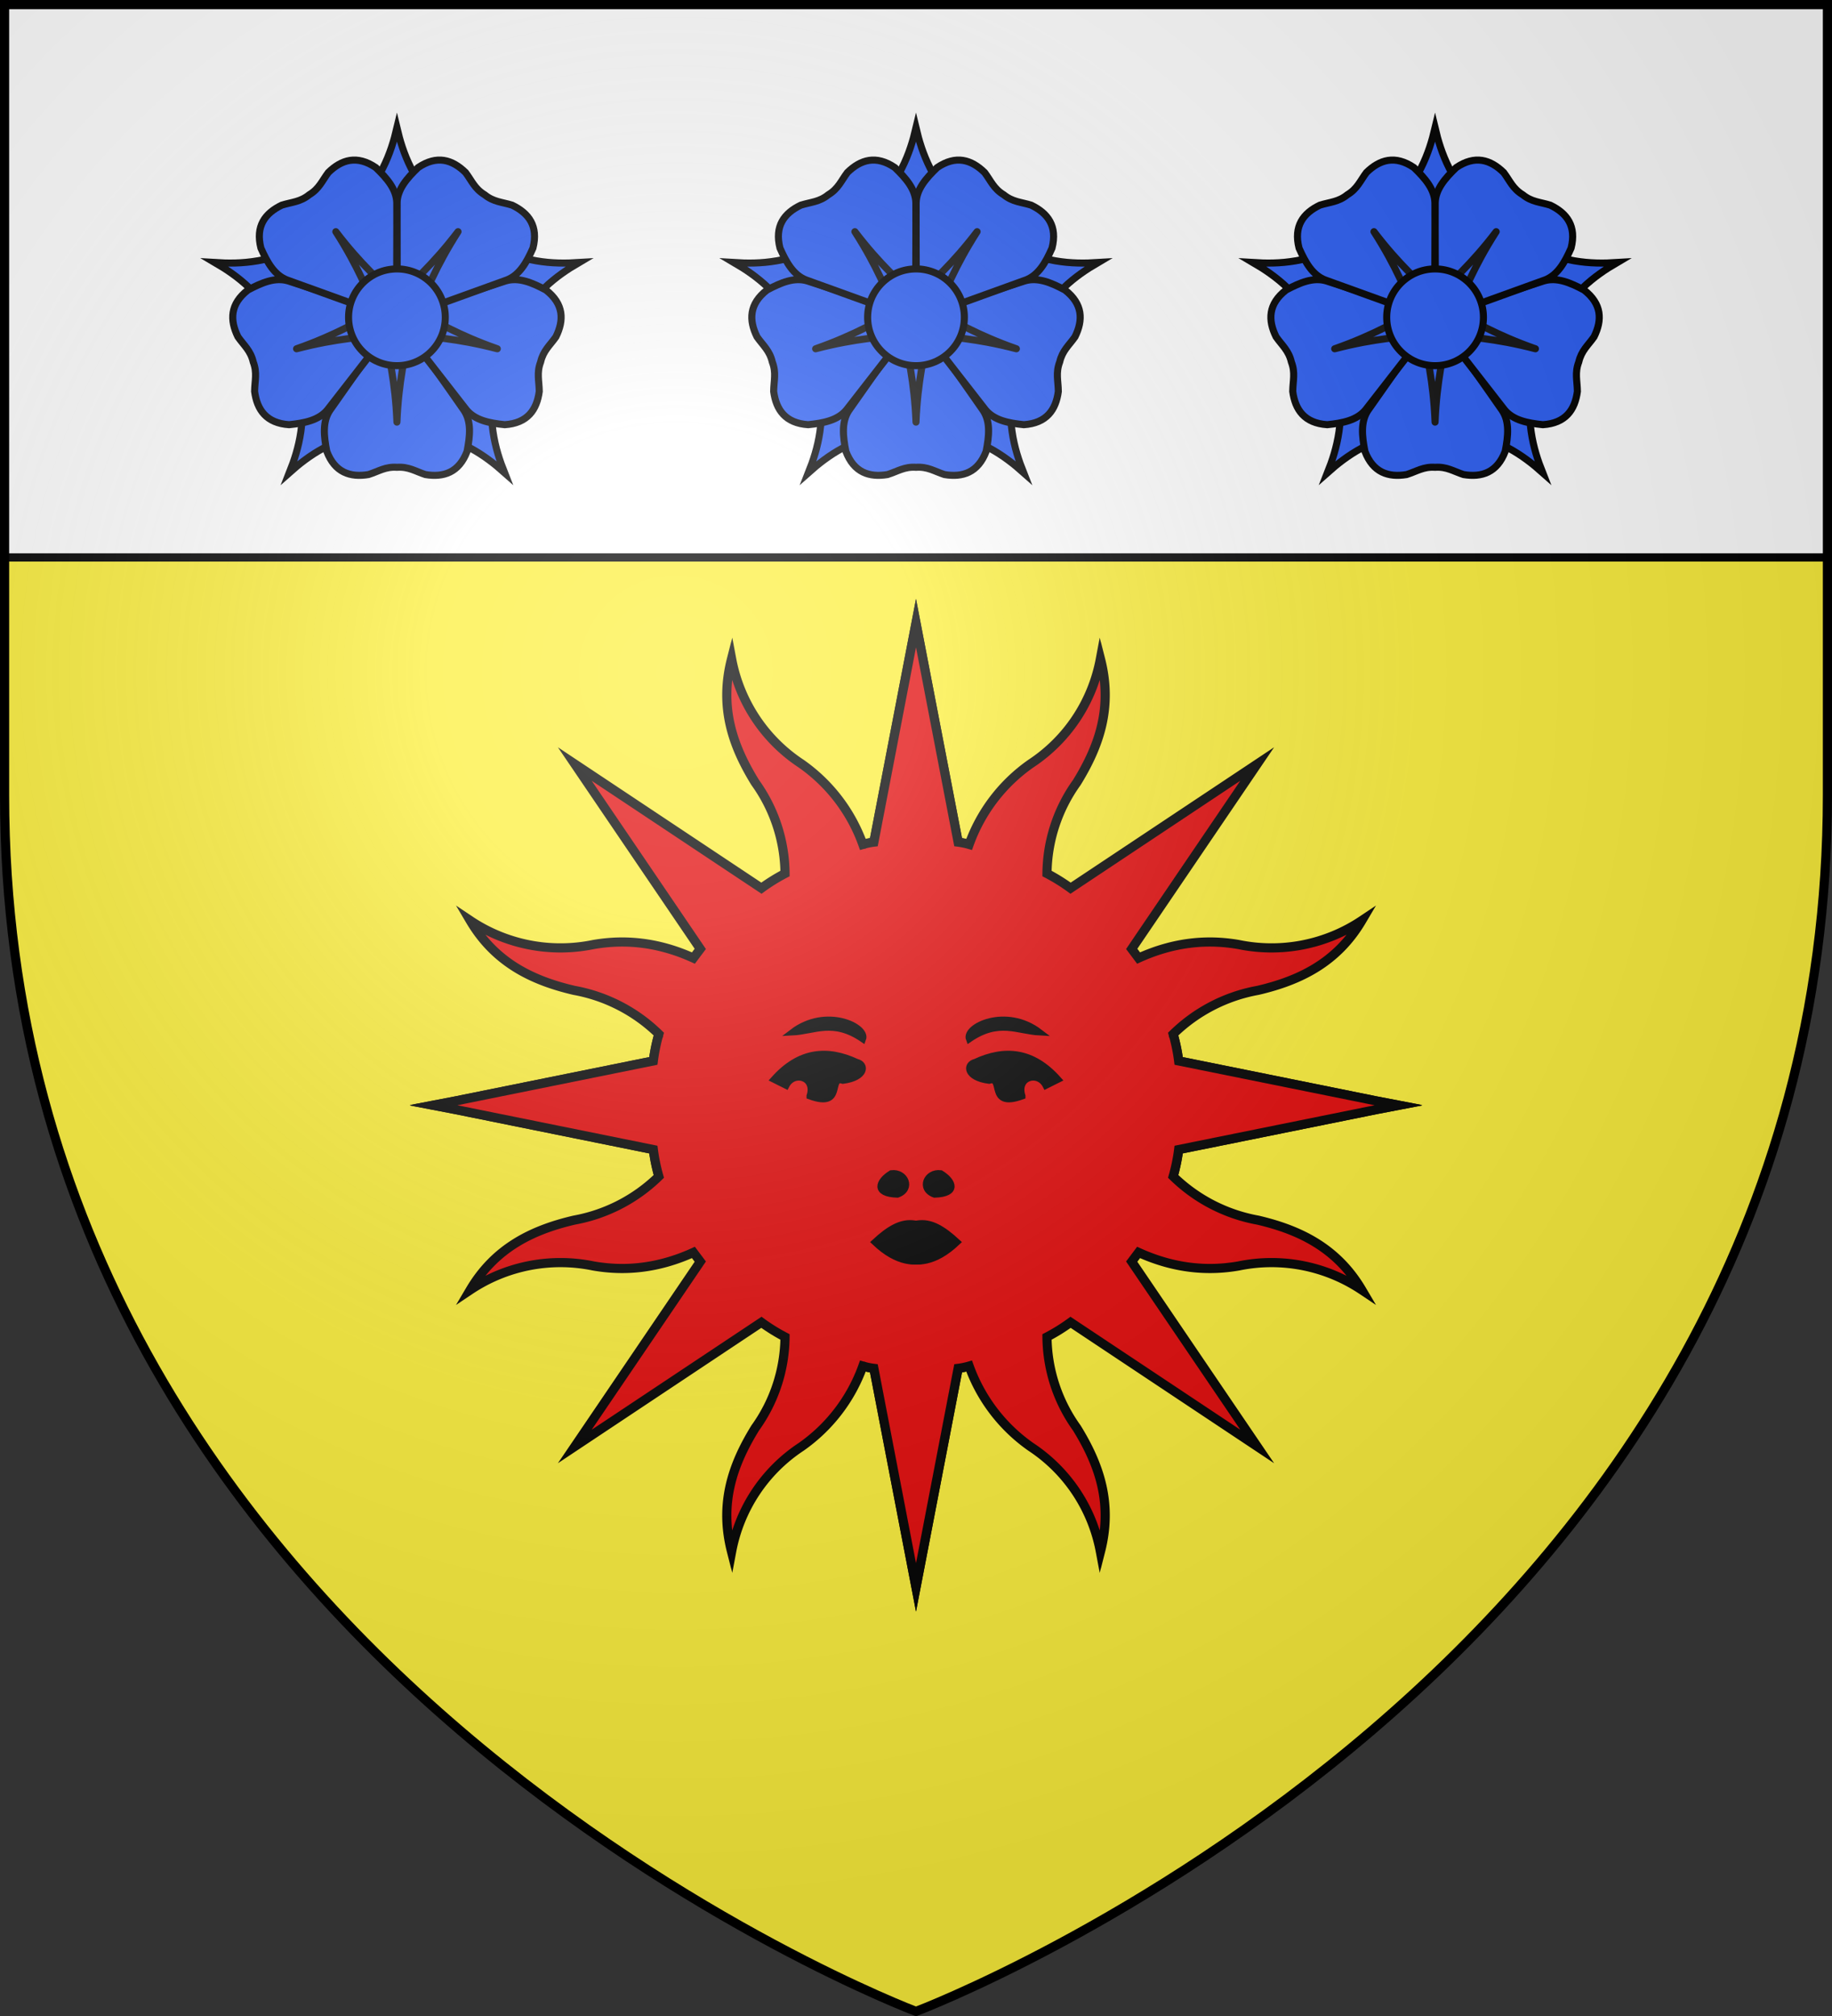
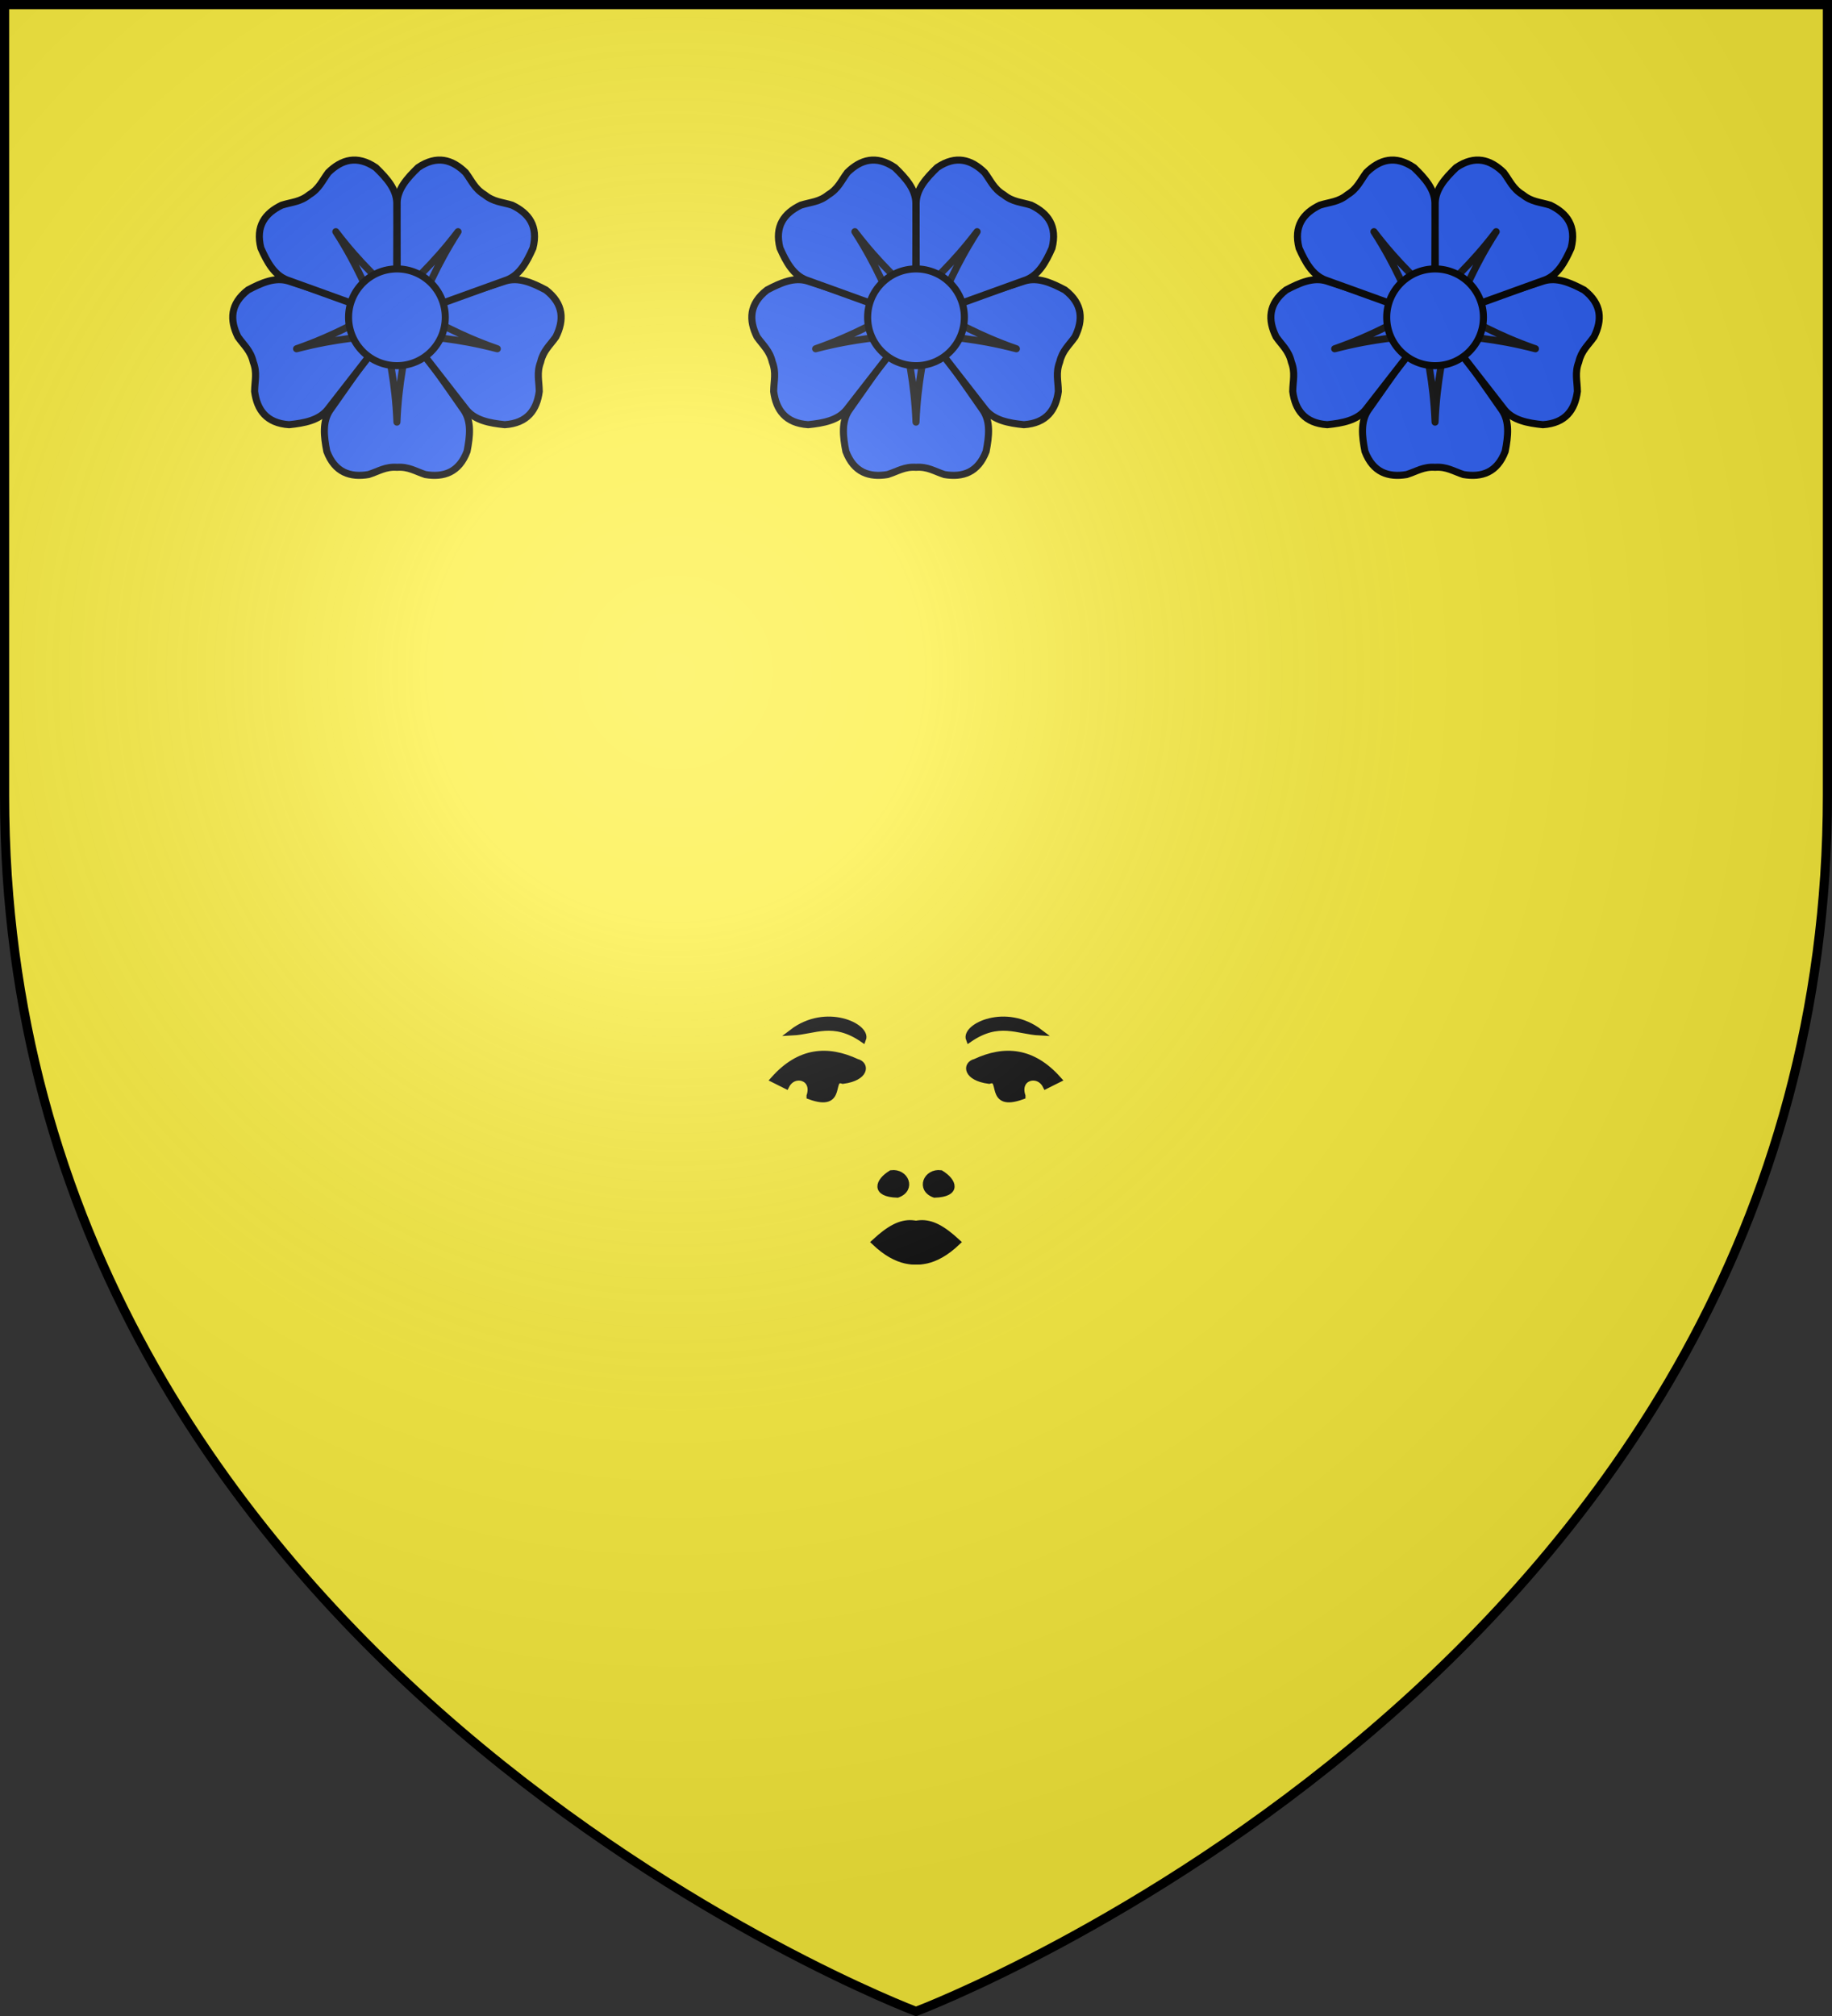
<svg xmlns="http://www.w3.org/2000/svg" xmlns:xlink="http://www.w3.org/1999/xlink" width="600" height="660" fill="#fcef3c" stroke="#000">
  <rect width="100%" height="100%" fill="#333333" stroke="none" />
  <radialGradient id="l" cx="221" cy="226" r="300" gradientTransform="matrix(1.35 0 0 1.35 -77 -85)" gradientUnits="userSpaceOnUse">
    <stop offset="0" stop-color="#fff" stop-opacity=".3" />
    <stop offset=".2" stop-color="#fff" stop-opacity=".25" />
    <stop offset=".6" stop-color="#666" stop-opacity=".13" />
    <stop offset="1" stop-opacity=".13" />
  </radialGradient>
  <path id="k" d="M300 658.5S1.5 546.1 1.5 260.3V1.5h597v258.8c0 285.8-298.5 398.2-298.5 398.2Z" />
-   <path fill="#fff" stroke-width="2.7" d="M0 0h600v182.5H0z" />
  <g stroke-miterlimit="6">
    <g id="g" fill="#2b5df2" stroke-width="3.5" transform="matrix(-.66 0 0 -.66 498 290)">
-       <path id="a" d="M324 333h-48c16.3 16.54 21 30.4 24 43 3-12.6 7.7-26.46 24-43Z" />
      <g id="b">
        <use xlink:href="#a" transform="rotate(-145 299.732 282.02)" />
        <use xlink:href="#a" transform="matrix(.293 -.96 .96 .293 -58.5 487)" />
      </g>
      <use xlink:href="#b" x="-600" transform="scale(-1 1)" />
      <path id="c" d="M306 274.6h-12c-9.2-13.1-18.2-25.7-27.3-38.8-3.7-5.6-3-12.6-1.5-20.3 4-10.5 11.6-13 20.7-11.5 4.9 1.6 8.3 4 14.1 3.6 5.7.4 9.1-2 14.1-3.6 9.1-1.5 16.7 1 20.7 11.5 1.5 7.6 2.2 14.7-1.5 20.3L306 274.6Z" />
      <g id="d">
        <use xlink:href="#c" transform="matrix(.293 -.96 .96 .293 -58.5 487)" />
        <use xlink:href="#c" transform="matrix(-.819 -.574 .574 -.819 383 685)" />
      </g>
      <use xlink:href="#d" x="-600" transform="scale(-1 1)" />
      <path id="e" stroke="#111" stroke-linejoin="round" d="M300 230c-.857 20.952-4.286 33.524-6 44h12c-1.714-10.476-5.143-23.048-6-44Z" />
      <g id="f">
        <use xlink:href="#e" transform="rotate(-145 299.732 282.02)" />
        <use xlink:href="#e" transform="matrix(.293 -.96 .96 .293 -58.5 487)" />
      </g>
      <use xlink:href="#f" x="-600" transform="scale(-1 1)" />
      <circle cx="300" cy="282" r="24" />
    </g>
    <use xlink:href="#g" x="-170" />
    <use xlink:href="#g" x="170" />
    <g fill="#e20909" stroke-width="4" transform="matrix(.75 0 0 .75 75 150)">
      <g id="i">
-         <path id="h" d="M187.7 313.5a79.09 79.09 0 0 1-2.4-11.7l-86.31-17.46-9.59-1.84.25-.05-.25-.05 9.59-1.84 86.31-17.46c.5-3.95 1.31-7.87 2.4-11.7a71 71 0 0 0-37-19.1c-18.4-4.3-34.6-12.2-45.4-30.5a71 71 0 0 0 53.8 10.5c13.7-2.4 28.3-1.1 43.7 5.9l3-4-54.8-80.7 81.5 54.2a81.86 81.86 0 0 1 10.3-6.4 69 69 0 0 0-13-39.7c-10-16.2-15.7-33-10.4-53.8l.04.14.06-.24a70.1 70.1 0 0 0 30.3 45.6 73.2 73.2 0 0 1 27 35.3 31.4 31.4 0 0 1 4.8-1L300 72l18.4 95.6c1.62.2 3.23.54 4.8 1" />
        <use xlink:href="#h" transform="matrix(1 0 0 -1 0 564.9)" />
      </g>
      <use xlink:href="#i" x="-600" transform="scale(-1 1)" />
-       <circle cx="300" cy="282.5" r="99" stroke="none" />
      <path id="j" fill="#000" stroke-width="2.8" d="M246 250.6c9.7-.5 17.8-5.9 30.8 3 2.1-5.4-16-14.3-30.8-3Zm7.6 27.8c2.7-8.3-7-11-10.3-4.5l-5.4-2.7c11.3-12.7 23.5-13.5 36.2-7.6 4.3 1 4 6.8-6 8.1-6.7-2.2.8 12.4-14.5 6.8Zm35.6 33.8c6.2-.8 9.4 6.8 2.7 9.2-10.3-.3-8.4-5.7-2.7-9.2Zm-4.3 30.2s13.4 18.6 33.1-.2c-13-12-19-9.9-33.1.2Z" />
      <use xlink:href="#j" x="-600" transform="scale(-1 1)" />
    </g>
  </g>
  <use xlink:href="#k" fill="url(#l)" stroke-width="3" />
</svg>